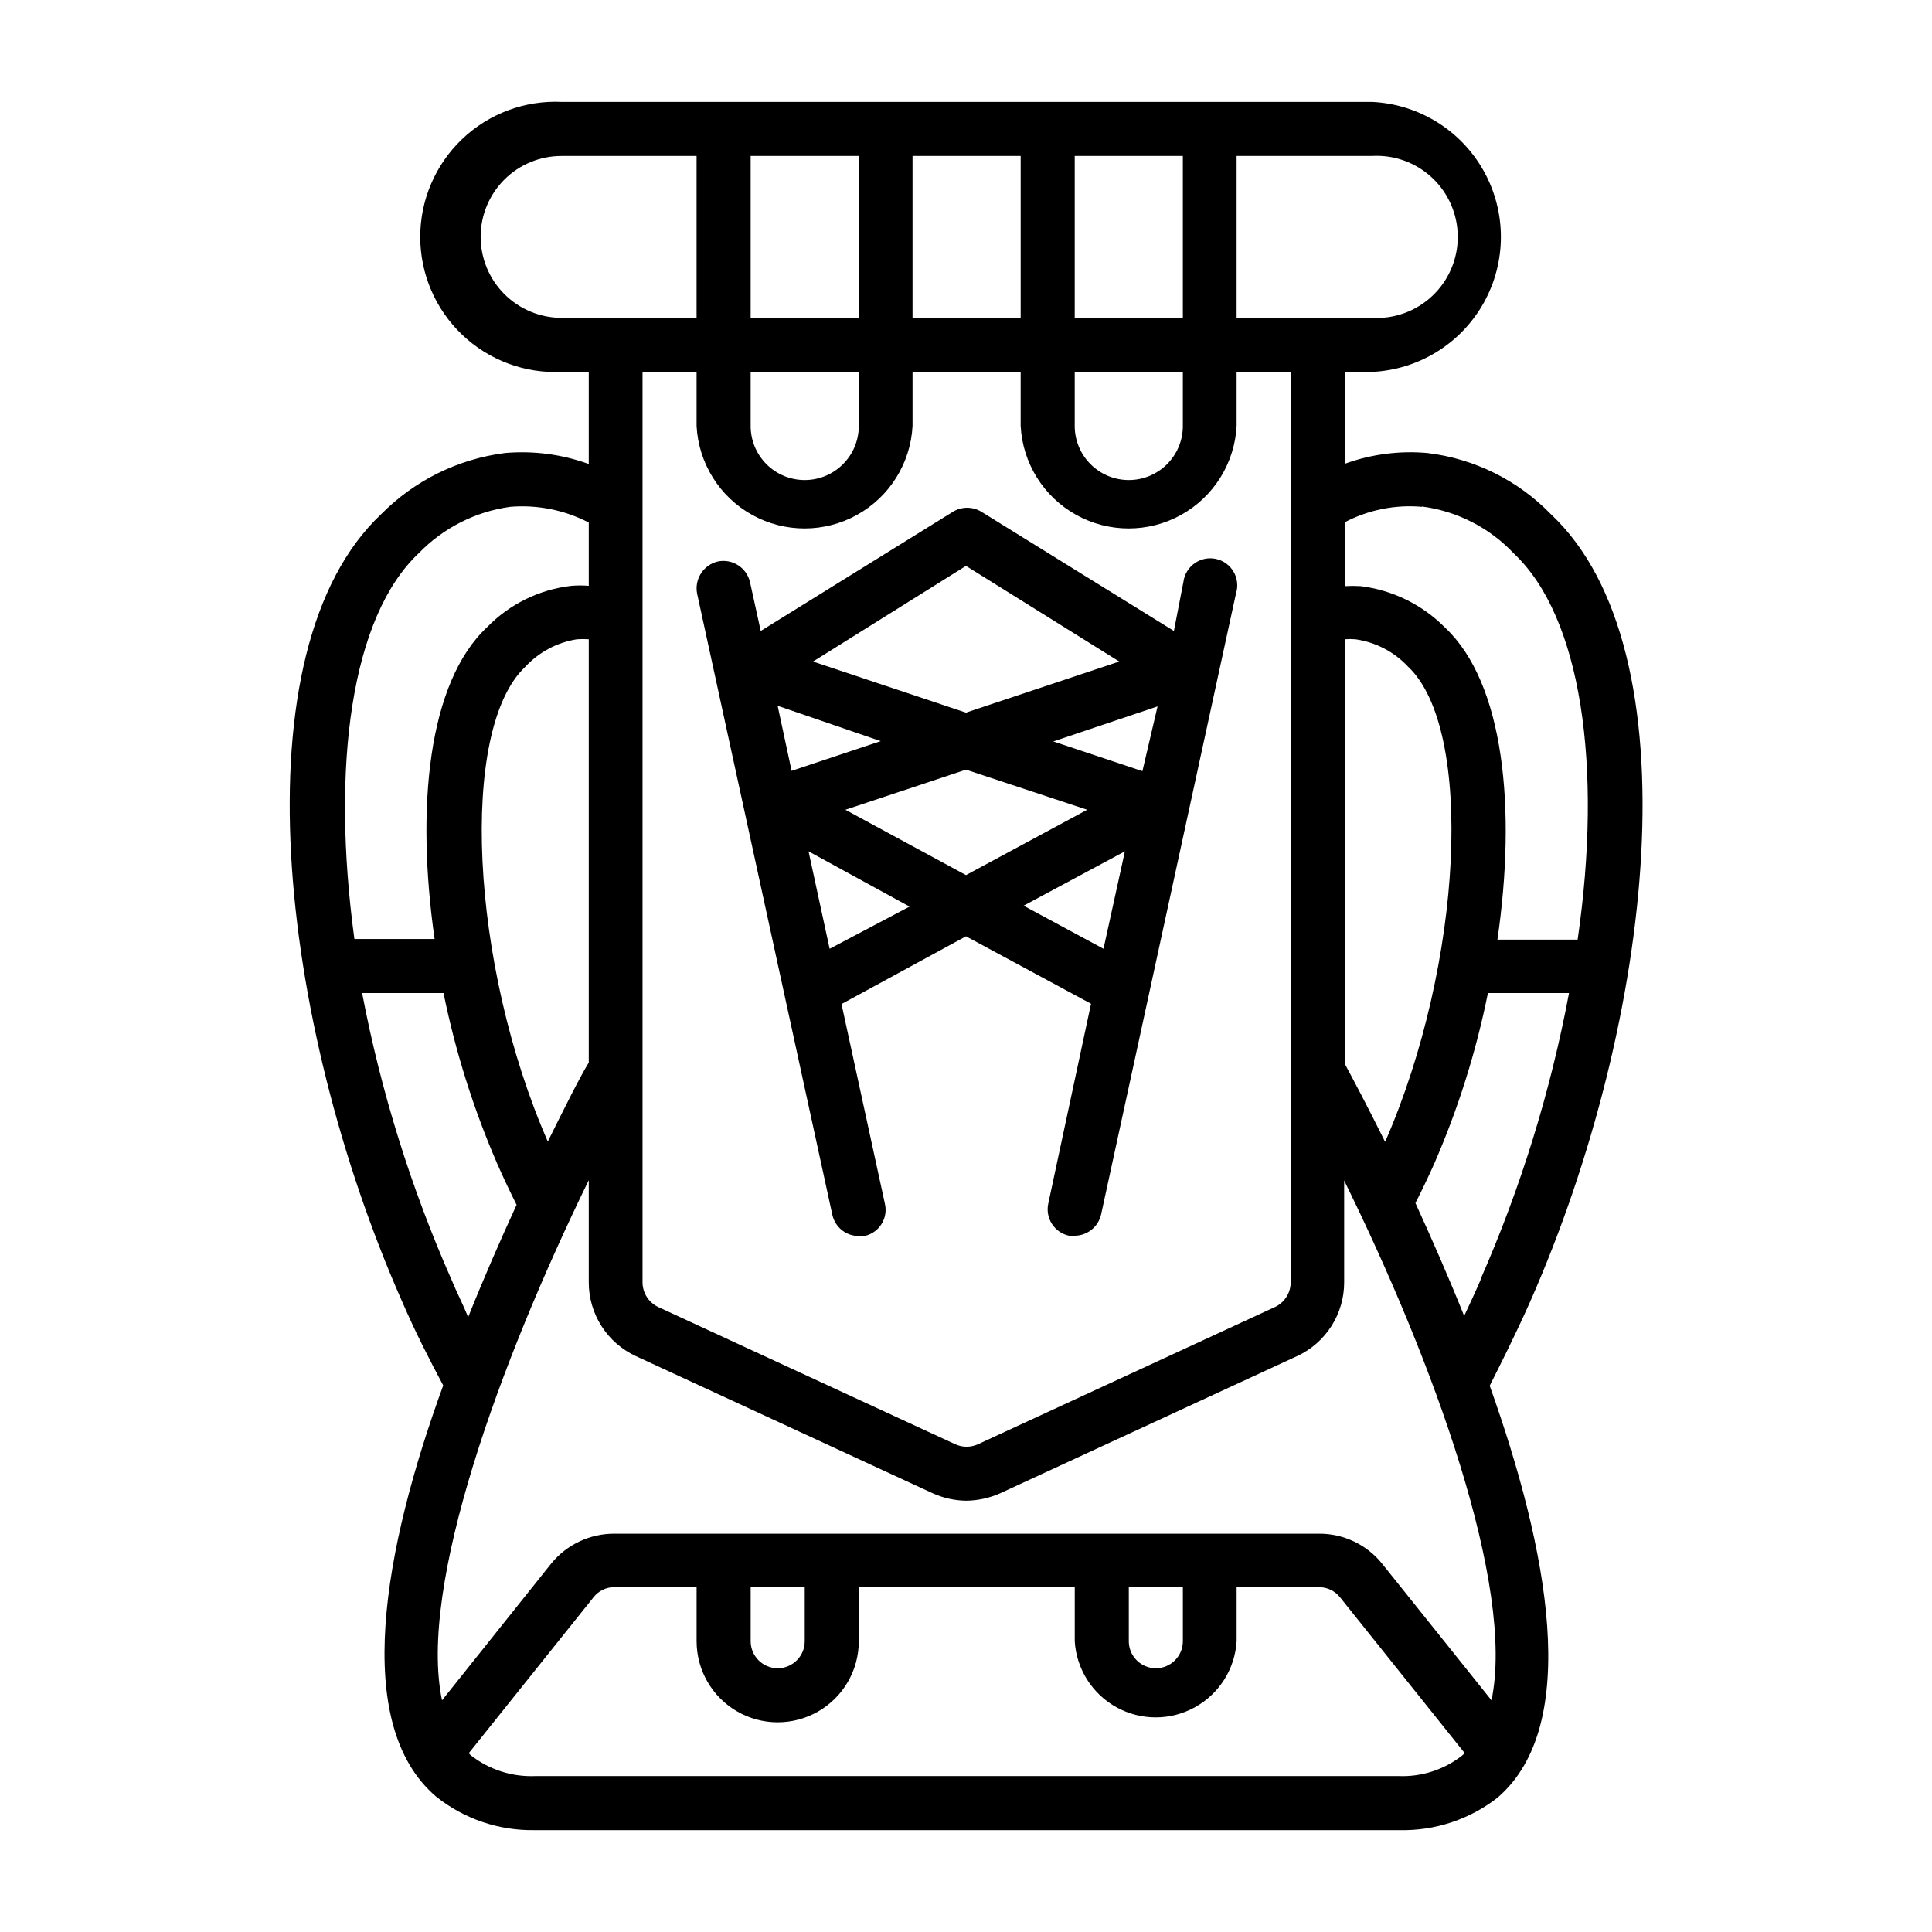
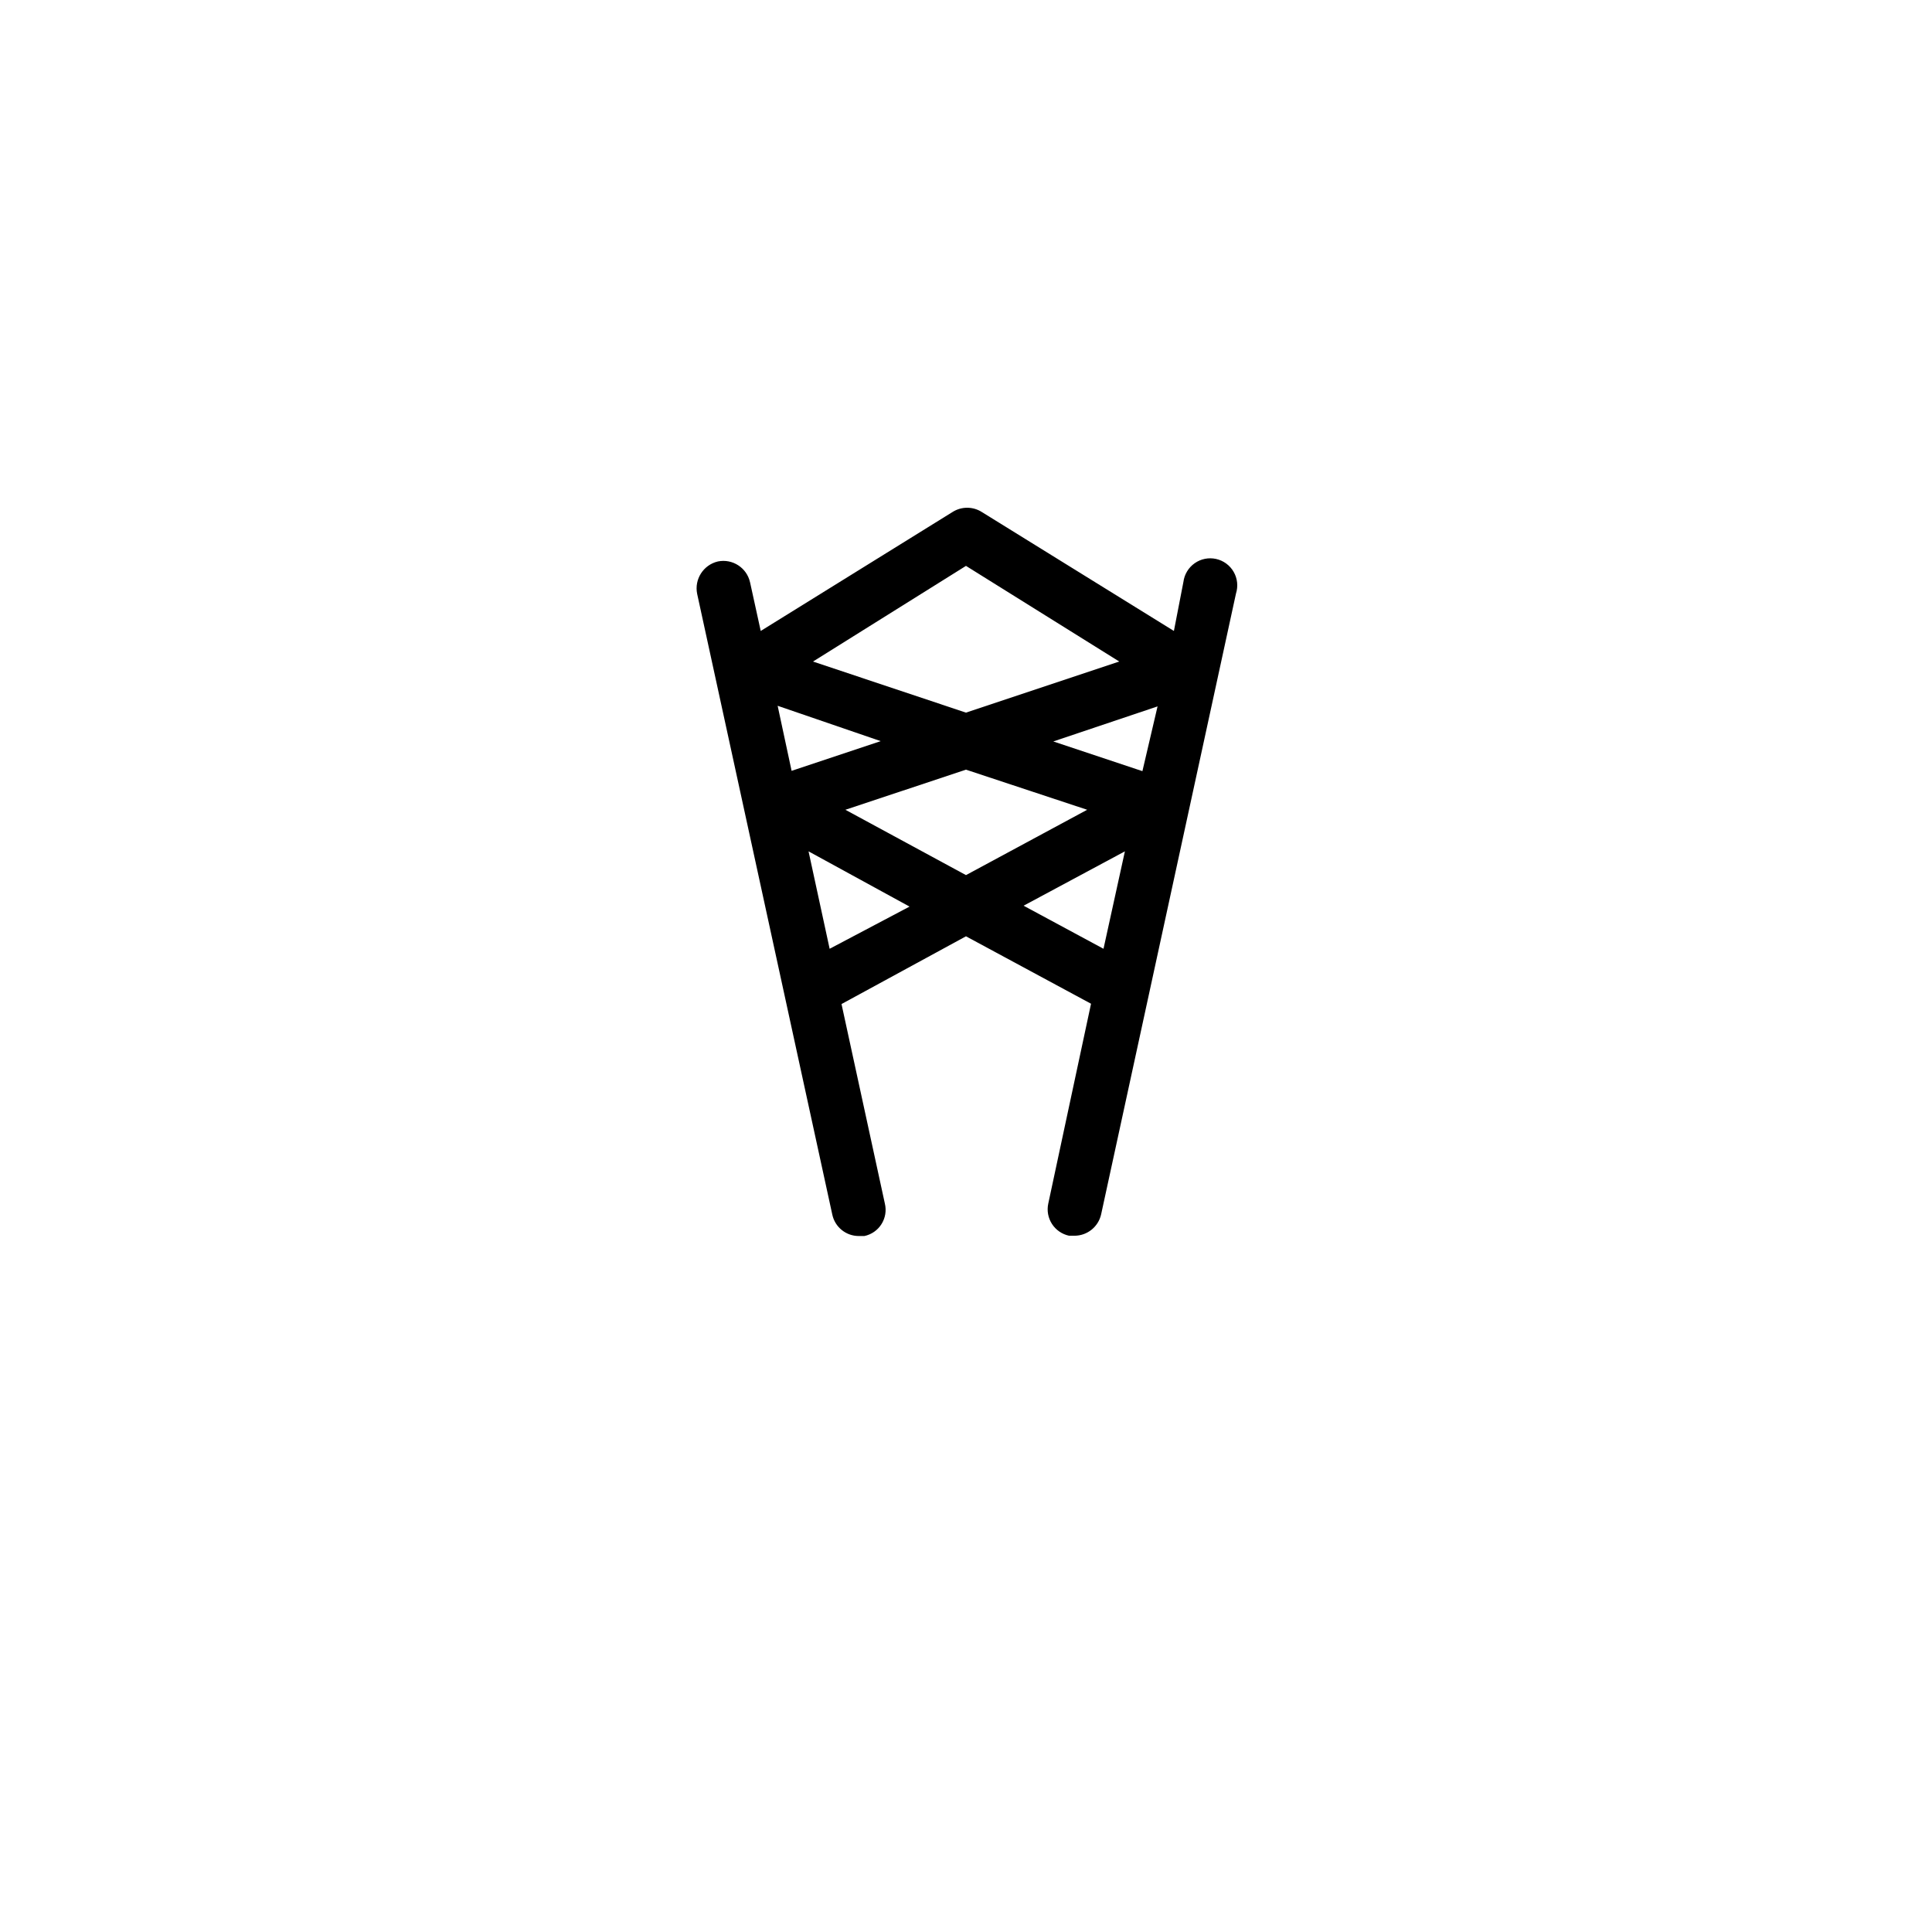
<svg xmlns="http://www.w3.org/2000/svg" fill="#000000" width="800px" height="800px" version="1.1" viewBox="144 144 512 512">
  <g>
    <path d="m364.57 465.89c0.707 3.305 3.625 5.668 7.008 5.668h1.496c1.871-0.395 3.504-1.527 4.523-3.144 1.023-1.613 1.352-3.574 0.906-5.434l-11.492-52.898 32.984-17.953 33.141 17.871-11.336 52.98c-0.398 1.855-0.039 3.797 0.992 5.391 1.035 1.594 2.66 2.711 4.516 3.109h1.496c3.371-0.031 6.273-2.379 7.008-5.668l35.738-164.52c0.609-1.922 0.387-4.008-0.621-5.75-1.004-1.746-2.699-2.984-4.664-3.418-1.965-0.434-4.023-0.02-5.668 1.141-1.645 1.16-2.727 2.957-2.981 4.957l-2.519 12.988-50.852-31.488c-2.394-1.551-5.477-1.551-7.871 0l-50.773 31.488-2.832-12.91h-0.004c-0.863-3.844-4.641-6.293-8.504-5.512-3.852 0.902-6.293 4.703-5.508 8.582zm-0.707-70.453-5.59-25.82 26.766 14.641zm4.172-36.84 31.961-10.629 32.117 10.629-32.117 17.316zm47.23 25.426 26.844-14.406-5.668 25.82zm31.488-35.66-23.617-7.871 27.629-9.289zm-46.758-54.398 40.621 25.348-40.621 13.543-40.539-13.539zm-22.594 46.445-23.617 7.871-3.699-17.238z" />
-     <path d="m549.57 488.8c32.746-74.234 43.77-172.55 5.434-208.53-8.73-9.004-20.297-14.73-32.75-16.219-7.387-0.656-14.828 0.312-21.805 2.836v-24.324h7.164c12.383-0.582 23.586-7.523 29.617-18.355 6.027-10.832 6.027-24.012 0-34.844-6.031-10.832-17.234-17.777-29.617-18.359h-214.75c-9.777-0.457-19.32 3.106-26.402 9.867-7.086 6.758-11.094 16.121-11.094 25.914 0 9.789 4.008 19.152 11.094 25.91 7.082 6.762 16.625 10.324 26.402 9.867h7.164v24.402c-7.102-2.574-14.676-3.566-22.199-2.914-12.445 1.586-24.004 7.297-32.824 16.219-38.258 36.055-27.238 134.3 5.512 208.53 3.387 7.871 7.086 15.113 10.941 22.355-15.742 43.141-24.402 89.742-1.891 108.95 7.406 5.926 16.652 9.07 26.133 8.895h229.16c9.391 0.223 18.566-2.809 25.977-8.582 22.434-19.207 13.383-65.969-2.047-109.18 2.914-5.824 6.769-13.383 10.785-22.434zm-13.145-5.746c-1.496 3.465-2.992 6.691-4.41 9.684-4.25-10.629-8.738-20.781-12.91-29.914 1.73-3.41 3.387-6.875 4.961-10.391v-0.004c6.344-14.539 11.117-29.711 14.246-45.266h21.492c-4.906 26.109-12.777 51.566-23.457 75.887zm-36.055-169.64c0.941-0.078 1.891-0.078 2.832 0 5.336 0.754 10.254 3.309 13.934 7.242 17.633 16.531 14.562 78.719-6.062 125.95-4.801-9.684-8.66-16.926-10.707-20.703zm20.469-35.188c9.297 1.219 17.891 5.613 24.324 12.438 17.871 16.766 23.617 56.285 16.926 102.34h-21.254c5.039-34.637 1.812-67.938-13.855-82.656h-0.004c-6.016-6.102-13.926-9.988-22.434-11.02-1.391-0.078-2.781-0.078-4.172 0v-16.926c6.289-3.297 13.395-4.719 20.469-4.094zm-13.305-92.891c5.914-0.359 11.715 1.742 16.027 5.801 4.316 4.062 6.762 9.727 6.762 15.652s-2.445 11.586-6.762 15.648c-4.312 4.059-10.113 6.16-16.027 5.801h-35.82v-42.902zm-50.066 0v42.902h-28.656v-42.902zm-28.656 57.23h28.656v14.328c0 7.91-6.414 14.324-14.328 14.324-7.914 0-14.328-6.414-14.328-14.324zm-14.324-57.23v42.902h-28.656v-42.902zm-42.902 0v42.902h-28.656v-42.902zm-28.656 57.23h28.652v14.328h0.004c0 7.91-6.414 14.324-14.328 14.324-7.914 0-14.328-6.414-14.328-14.324zm-71.555-35.816c0-5.695 2.266-11.152 6.297-15.172 4.035-4.016 9.5-6.262 15.191-6.242h35.738v42.902h-35.738c-5.699 0-11.164-2.266-15.195-6.293-4.031-4.031-6.293-9.496-6.293-15.195zm57.227 35.816v14.328c0.52 9.863 6.082 18.77 14.727 23.559 8.641 4.789 19.141 4.789 27.781 0 8.641-4.789 14.207-13.695 14.723-23.559v-14.328h28.652v14.328h0.004c0.516 9.863 6.082 18.77 14.723 23.559 8.641 4.789 19.141 4.789 27.781 0 8.641-4.789 14.207-13.695 14.723-23.559v-14.328h14.328v241.28c-0.008 2.801-1.633 5.348-4.172 6.535l-78.719 36.367c-1.902 0.863-4.082 0.863-5.984 0l-78.719-36.367c-2.539-1.188-4.164-3.734-4.172-6.535v-241.28zm-39.359 204.12c-20.703-47.23-23.617-109.42-6.062-125.95 3.613-3.914 8.438-6.492 13.699-7.32 1.047-0.078 2.102-0.078 3.148 0v112.18c-2.359 3.859-6.062 11.258-10.941 21.098zm-34.242-156.1c6.477-6.695 15.016-11.02 24.246-12.281 7.18-0.586 14.383 0.859 20.781 4.172v16.77c-1.52-0.121-3.047-0.121-4.566 0-8.492 0.953-16.391 4.82-22.355 10.941-15.742 14.719-18.895 47.941-13.934 82.656h-21.254c-6.219-45.816-0.867-85.414 17.082-102.26zm8.582 192.39c-10.715-24.293-18.641-49.727-23.617-75.809h21.57c3.164 15.543 7.938 30.715 14.246 45.266 1.652 3.777 3.387 7.398 5.117 10.863-4.172 9.055-8.582 19.129-12.832 29.758-1.336-3.309-2.992-6.457-4.484-10.078zm251.12 131.7h-228.84c-6.133 0.254-12.156-1.668-17.004-5.43-0.23-0.191-0.441-0.402-0.629-0.633l33.062-41.328c1.344-1.711 3.41-2.699 5.586-2.676h21.727v14.328c0 7.68 4.098 14.773 10.746 18.613 6.648 3.836 14.844 3.836 21.492 0 6.648-3.84 10.746-10.934 10.746-18.613v-14.328h57.23v14.328h-0.004c0.449 7.356 4.629 13.969 11.086 17.523 6.453 3.555 14.281 3.555 20.734 0s10.637-10.168 11.082-17.523v-14.328h21.809c2.172 0 4.227 0.984 5.586 2.676l33.062 41.328-0.707 0.629v0.004c-4.769 3.738-10.711 5.664-16.766 5.43zm-171.77-50.066h14.328v14.328c0 3.957-3.207 7.164-7.164 7.164-3.957 0-7.164-3.207-7.164-7.164zm100.21 0h14.328v14.328c0 3.957-3.207 7.164-7.164 7.164s-7.164-3.207-7.164-7.164zm96.117 29.992-29.047-36.289c-4.082-5.019-10.219-7.914-16.688-7.871h-186.65c-6.488-0.043-12.652 2.852-16.766 7.871l-28.969 36.289c-6.375-30.23 15.352-89.664 38.887-137.84v27.082c-0.004 4.102 1.164 8.121 3.367 11.578 2.203 3.461 5.352 6.215 9.07 7.945l78.719 36.367h0.004c2.769 1.254 5.773 1.922 8.816 1.969 3.117-0.031 6.199-0.699 9.051-1.969l78.719-36.367h0.004c3.719-1.73 6.867-4.484 9.07-7.945 2.203-3.457 3.371-7.477 3.367-11.578v-27c23.691 48.098 45.34 107.53 39.043 137.76z" />
  </g>
</svg>